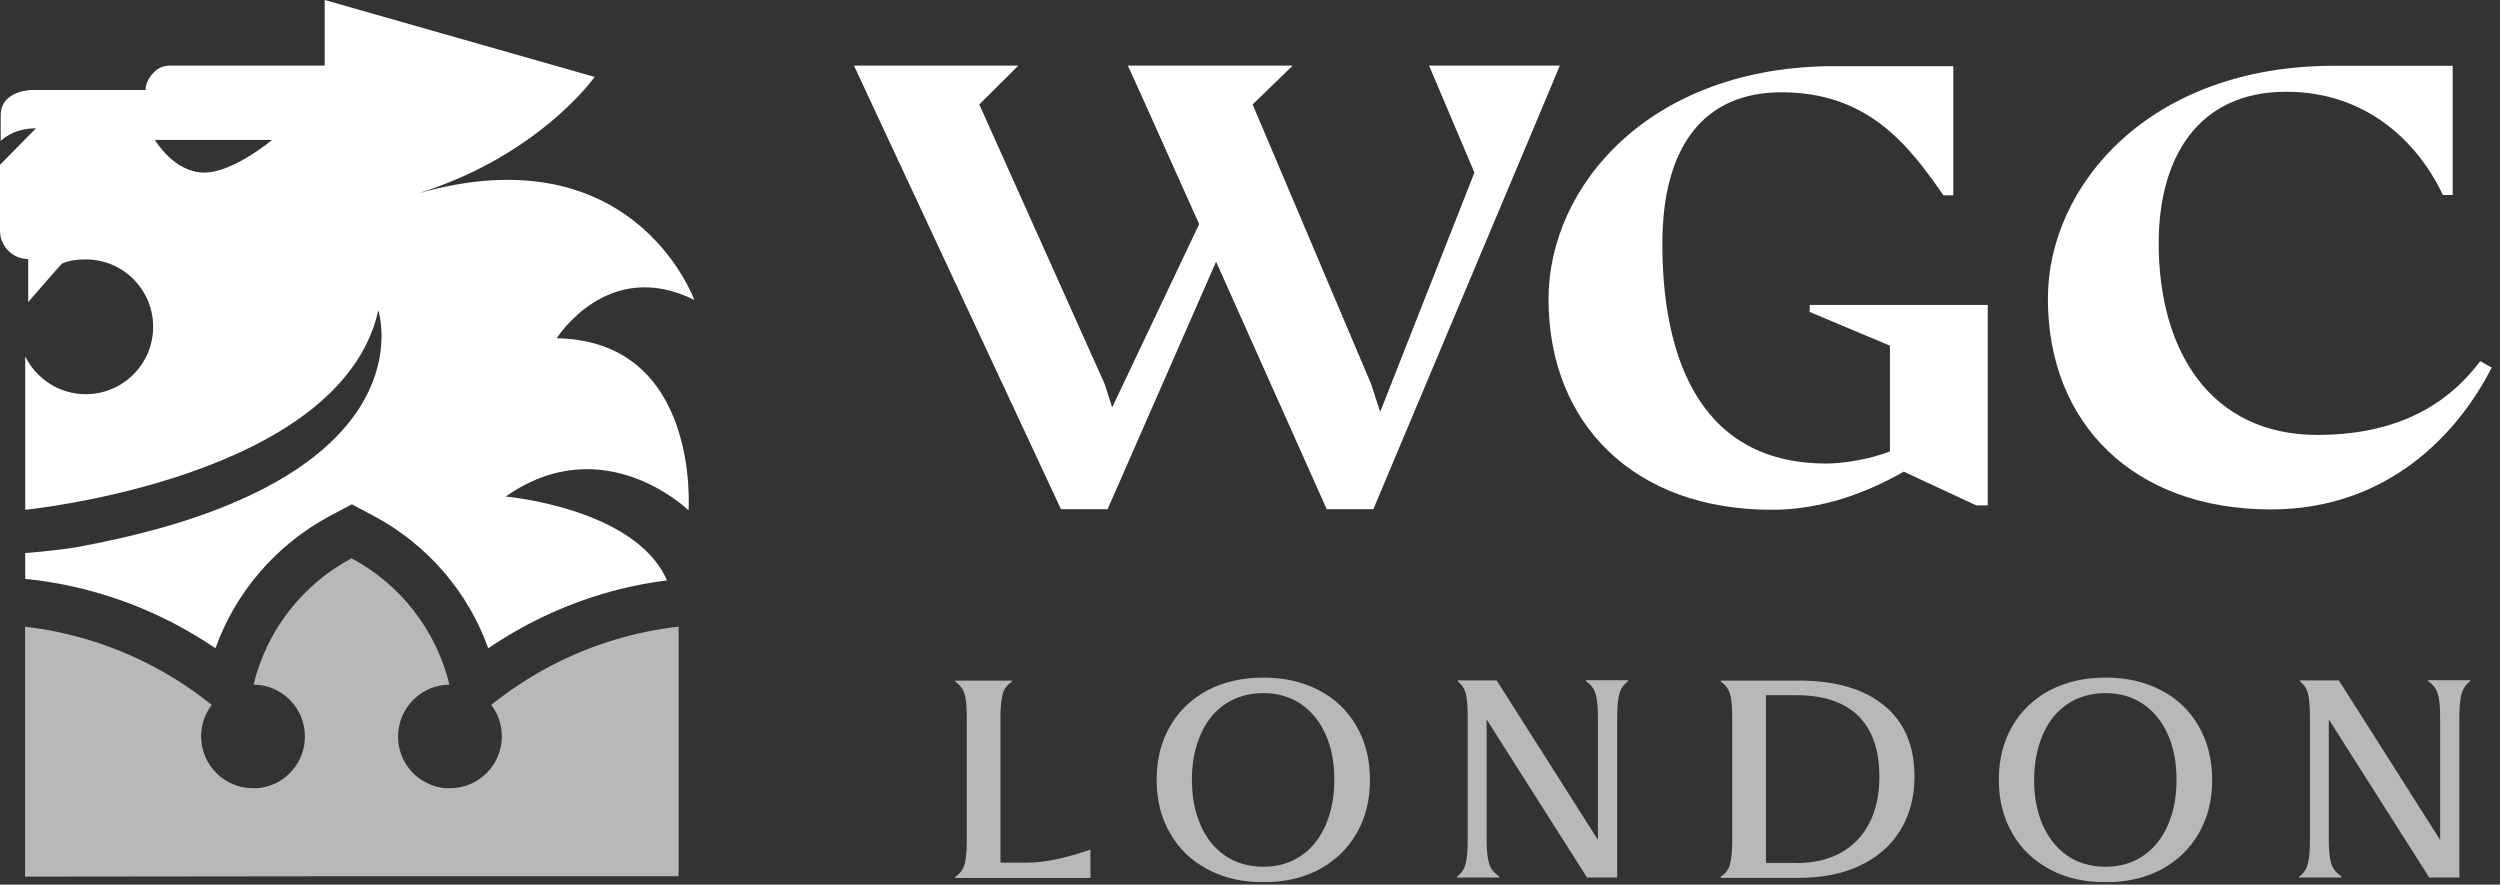
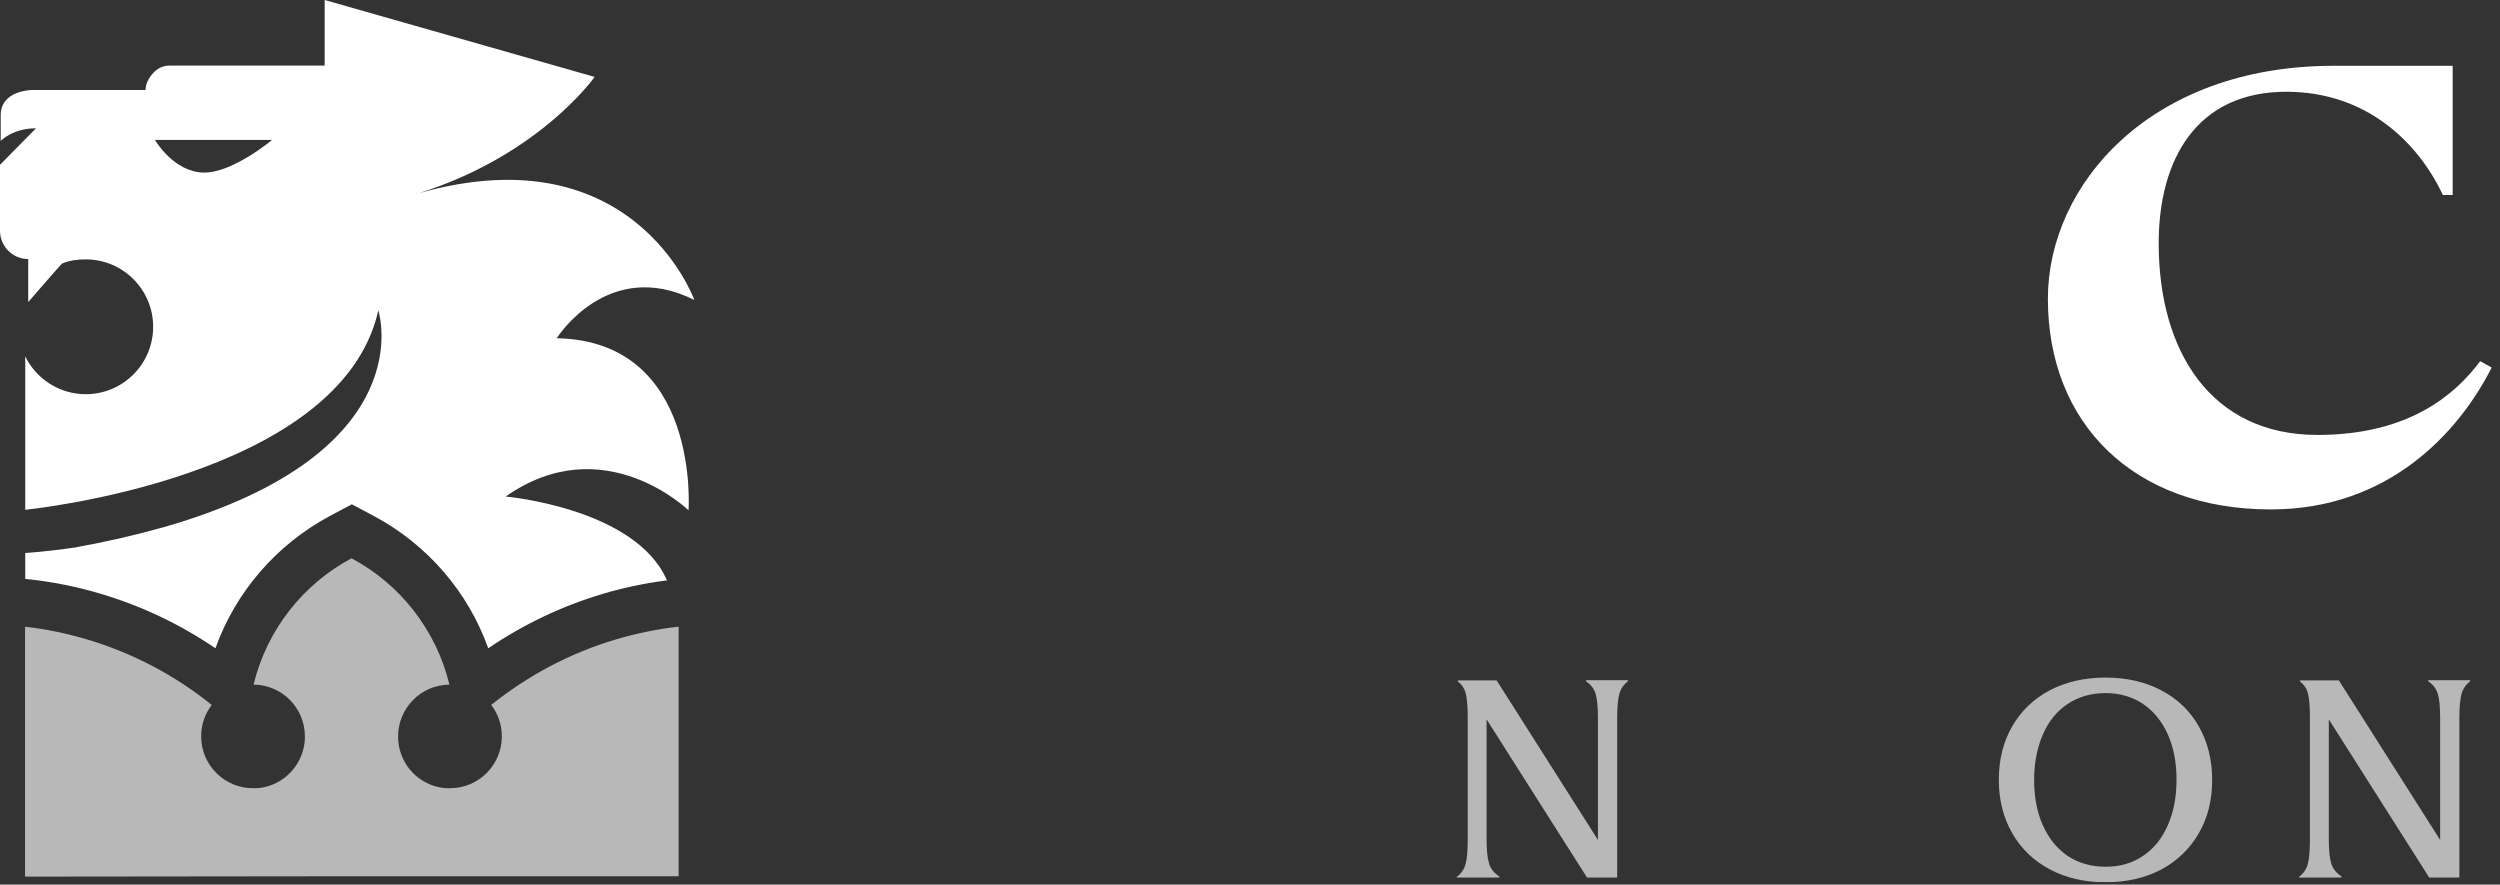
<svg xmlns="http://www.w3.org/2000/svg" width="130" height="46" viewBox="0 0 130 46" fill="none">
  <rect x="0" y="0" width="130" height="46" fill="#333333" stroke="none" />
  <g clip-path="url(#clip0_6001_480)">
    <path d="M28.949 17.589C28.949 17.589 31.6 13.35 36.105 15.598C36.105 15.598 32.876 6.57 21.195 10.222C27.893 8.313 30.921 4 30.921 4L16.883 0V3.413H8.799C8.524 3.413 8.249 3.523 8.047 3.716C7.817 3.936 7.57 4.276 7.57 4.679H1.679C1.679 4.679 0.037 4.679 0.037 5.992V7.331C0.037 7.331 0.642 6.671 1.872 6.671L0 8.57V12.002C0 12.809 0.661 13.47 1.468 13.47V15.708C1.468 15.708 3.175 13.736 3.221 13.708C3.597 13.543 4.019 13.488 4.459 13.488C6.395 13.488 7.964 15.057 7.964 16.993C7.964 18.929 6.395 20.498 4.459 20.498C3.074 20.498 1.881 19.691 1.312 18.534V26.508C1.312 26.508 17.727 24.893 19.672 16.14C19.672 16.14 22.095 23.517 8.506 27.416C8.432 27.435 8.35 27.453 8.258 27.48C6.955 27.848 5.505 28.178 3.89 28.471C2.395 28.692 1.312 28.756 1.312 28.756V30.105L1.587 30.132C2.817 30.27 4.037 30.518 5.23 30.875C7.368 31.509 9.368 32.463 11.203 33.711C12.249 30.784 14.369 28.325 17.14 26.838L18.296 26.224L19.452 26.838C22.232 28.325 24.343 30.784 25.389 33.711C27.224 32.463 29.224 31.509 31.362 30.875C32.444 30.554 33.555 30.325 34.683 30.178C33.05 26.416 26.297 25.82 26.297 25.82C31.389 22.241 35.803 26.535 35.803 26.535C35.803 26.535 36.436 17.736 28.958 17.589H28.949ZM10.625 8.974C9.038 8.974 8.056 7.276 8.056 7.276H14.149C14.149 7.276 12.121 8.974 10.625 8.974Z" fill="white" />
    <path opacity="0.65" d="M35.307 32.582C34.188 32.711 33.105 32.931 32.05 33.243C29.655 33.949 27.453 35.124 25.544 36.656C25.893 37.106 26.095 37.675 26.095 38.289C26.095 39.776 24.893 40.987 23.397 40.987C23.333 40.987 23.269 40.987 23.205 40.987C22.727 40.959 22.278 40.794 21.902 40.546C21.177 40.069 20.7 39.234 20.7 38.298C20.7 36.821 21.892 35.61 23.37 35.601C22.682 32.756 20.801 30.371 18.277 29.031C15.754 30.38 13.873 32.756 13.185 35.601C14.662 35.61 15.855 36.812 15.855 38.298C15.855 39.234 15.378 40.06 14.653 40.546C14.277 40.794 13.827 40.959 13.35 40.987C13.286 40.987 13.222 40.987 13.157 40.987C11.671 40.987 10.46 39.785 10.46 38.289C10.46 37.675 10.662 37.115 11.01 36.656C9.111 35.124 6.909 33.958 4.505 33.243C3.468 32.94 2.404 32.711 1.303 32.591V45.584L18.287 45.565H35.289V32.591L35.307 32.582Z" fill="white" />
    <g opacity="0.65">
-       <path d="M49.676 45.593C49.923 45.428 50.08 45.217 50.153 44.96C50.226 44.694 50.272 44.299 50.272 43.767V37.28C50.272 36.739 50.236 36.335 50.153 36.078C50.08 35.821 49.914 35.61 49.676 35.445V35.39H52.621V35.445C52.373 35.61 52.217 35.821 52.144 36.078C52.071 36.335 52.025 36.739 52.025 37.28V44.859H53.337C53.832 44.859 54.346 44.804 54.878 44.694C55.41 44.584 56.025 44.409 56.704 44.18V45.657H49.676V45.602V45.593Z" fill="white" />
-       <path d="M62.797 45.208C61.953 44.758 61.301 44.134 60.842 43.327C60.374 42.519 60.145 41.592 60.145 40.546C60.145 39.5 60.374 38.574 60.842 37.766C61.31 36.959 61.962 36.335 62.797 35.894C63.632 35.454 64.604 35.234 65.696 35.234C66.788 35.234 67.742 35.454 68.586 35.894C69.431 36.335 70.082 36.959 70.541 37.766C71.009 38.574 71.238 39.5 71.238 40.556C71.238 41.611 71.009 42.528 70.541 43.336C70.073 44.143 69.421 44.767 68.586 45.217C67.742 45.657 66.788 45.877 65.696 45.877C64.604 45.877 63.641 45.657 62.797 45.208ZM62.43 42.904C62.723 43.584 63.155 44.116 63.714 44.501C64.274 44.877 64.935 45.07 65.696 45.07C66.458 45.07 67.1 44.877 67.651 44.501C68.21 44.125 68.632 43.593 68.935 42.904C69.229 42.216 69.385 41.436 69.385 40.546C69.385 39.656 69.238 38.877 68.935 38.197C68.632 37.519 68.21 36.995 67.651 36.61C67.091 36.234 66.439 36.041 65.696 36.041C64.953 36.041 64.274 36.234 63.714 36.61C63.155 36.986 62.723 37.519 62.43 38.207C62.127 38.886 61.98 39.675 61.98 40.556C61.98 41.436 62.127 42.225 62.43 42.904Z" fill="white" />
      <path d="M75.762 45.593C75.991 45.419 76.138 45.198 76.211 44.923C76.285 44.648 76.321 44.235 76.321 43.684V37.271C76.321 36.729 76.285 36.326 76.22 36.069C76.156 35.812 76.019 35.601 75.808 35.436V35.381H77.826L83.093 43.675V37.344C83.093 36.784 83.056 36.362 82.974 36.087C82.891 35.812 82.726 35.592 82.469 35.426V35.371H84.653V35.426C84.423 35.601 84.276 35.821 84.203 36.096C84.13 36.371 84.093 36.784 84.093 37.335V45.63H82.524L77.303 37.408V43.666C77.303 44.217 77.349 44.63 77.432 44.905C77.514 45.18 77.698 45.4 77.964 45.575V45.63H75.752V45.575L75.762 45.593Z" fill="white" />
-       <path d="M89.479 45.593C89.727 45.428 89.883 45.217 89.956 44.96C90.029 44.694 90.075 44.299 90.075 43.767V37.28C90.075 36.739 90.039 36.335 89.956 36.078C89.883 35.821 89.718 35.61 89.479 35.445V35.39H93.535C95.443 35.39 96.92 35.821 97.975 36.684C99.031 37.546 99.554 38.785 99.554 40.39C99.554 41.446 99.306 42.372 98.82 43.171C98.333 43.969 97.636 44.574 96.728 45.006C95.828 45.437 94.764 45.648 93.544 45.648H89.479V45.593ZM93.424 44.877C94.305 44.877 95.076 44.703 95.718 44.345C96.361 43.987 96.856 43.483 97.205 42.804C97.553 42.134 97.728 41.326 97.728 40.4C97.728 38.996 97.361 37.941 96.627 37.225C95.893 36.509 94.828 36.151 93.424 36.151H91.828V44.868H93.424V44.877Z" fill="white" />
      <path d="M106.591 45.208C105.747 44.758 105.096 44.134 104.637 43.327C104.169 42.519 103.939 41.592 103.939 40.546C103.939 39.5 104.169 38.574 104.637 37.766C105.105 36.959 105.756 36.335 106.591 35.894C107.435 35.454 108.399 35.234 109.491 35.234C110.582 35.234 111.537 35.454 112.381 35.894C113.225 36.335 113.876 36.959 114.335 37.766C114.794 38.574 115.033 39.5 115.033 40.556C115.033 41.611 114.803 42.528 114.335 43.336C113.867 44.143 113.216 44.767 112.381 45.217C111.537 45.657 110.582 45.877 109.491 45.877C108.399 45.877 107.426 45.657 106.591 45.208ZM106.224 42.904C106.527 43.584 106.949 44.116 107.509 44.501C108.068 44.877 108.729 45.07 109.491 45.07C110.252 45.07 110.894 44.877 111.445 44.501C112.005 44.125 112.427 43.593 112.73 42.904C113.032 42.216 113.179 41.436 113.179 40.546C113.179 39.656 113.032 38.877 112.73 38.197C112.427 37.519 112.005 36.995 111.445 36.61C110.885 36.234 110.234 36.041 109.491 36.041C108.747 36.041 108.068 36.234 107.509 36.61C106.949 36.986 106.518 37.519 106.224 38.207C105.931 38.886 105.775 39.675 105.775 40.556C105.775 41.436 105.921 42.225 106.224 42.904Z" fill="white" />
      <path d="M119.556 45.593C119.785 45.419 119.932 45.198 120.006 44.923C120.079 44.648 120.116 44.235 120.116 43.684V37.271C120.116 36.729 120.079 36.326 120.015 36.069C119.951 35.812 119.813 35.601 119.602 35.436V35.381H121.621L126.887 43.675V37.344C126.887 36.784 126.851 36.362 126.768 36.087C126.685 35.812 126.52 35.592 126.263 35.426V35.371H128.447V35.426C128.218 35.601 128.071 35.821 127.997 36.096C127.924 36.371 127.887 36.784 127.887 37.335V45.63H126.318L121.098 37.408V43.666C121.098 44.217 121.143 44.63 121.226 44.905C121.309 45.18 121.492 45.4 121.758 45.575V45.63H119.547V45.575L119.556 45.593Z" fill="white" />
    </g>
-     <path d="M74.312 3.413L76.67 8.974L71.77 21.416L71.293 19.957L65.137 5.432L67.219 3.413H58.65L59.503 5.294L62.356 11.653L57.833 21.186L57.438 19.957L50.924 5.432L52.952 3.413H44.409L45.318 5.368L55.172 26.48H57.594L63.237 13.607L68.99 26.48H71.413L79.918 6.258L81.111 3.413H74.312Z" fill="white" />
    <path d="M127.025 10.13C125.713 7.35 123.015 4.771 118.886 4.771C114.234 4.771 112.252 8.276 112.252 12.653C112.252 18.25 114.95 22.617 120.51 22.617C125.318 22.617 127.704 20.471 128.97 18.782L129.567 19.113C127.823 22.553 124.162 26.49 118.088 26.49C110.94 26.49 106.49 22.021 106.49 15.534C106.49 9.643 111.775 3.422 121.345 3.422H127.539V10.139H127.025V10.13Z" fill="white" />
-     <path d="M103.362 17.415V15.855H94.104V16.222L98.278 17.975V23.471C97.205 23.902 95.773 24.104 94.984 24.104C87.91 24.104 86.442 17.782 86.442 12.681C86.442 7.579 88.626 4.799 92.635 4.799C97.122 4.799 99.233 7.515 101.059 10.157H101.572V3.441H95.379C85.809 3.441 80.524 9.662 80.524 15.552C80.524 22.04 84.974 26.508 92.122 26.508C94.746 26.508 97.086 25.618 98.994 24.526L102.765 26.279H103.362V17.406V17.415Z" fill="white" />
  </g>
  <defs>
    <clipPath id="clip0_6001_480">
      <rect width="129.567" height="45.877" fill="white" />
    </clipPath>
  </defs>
</svg>